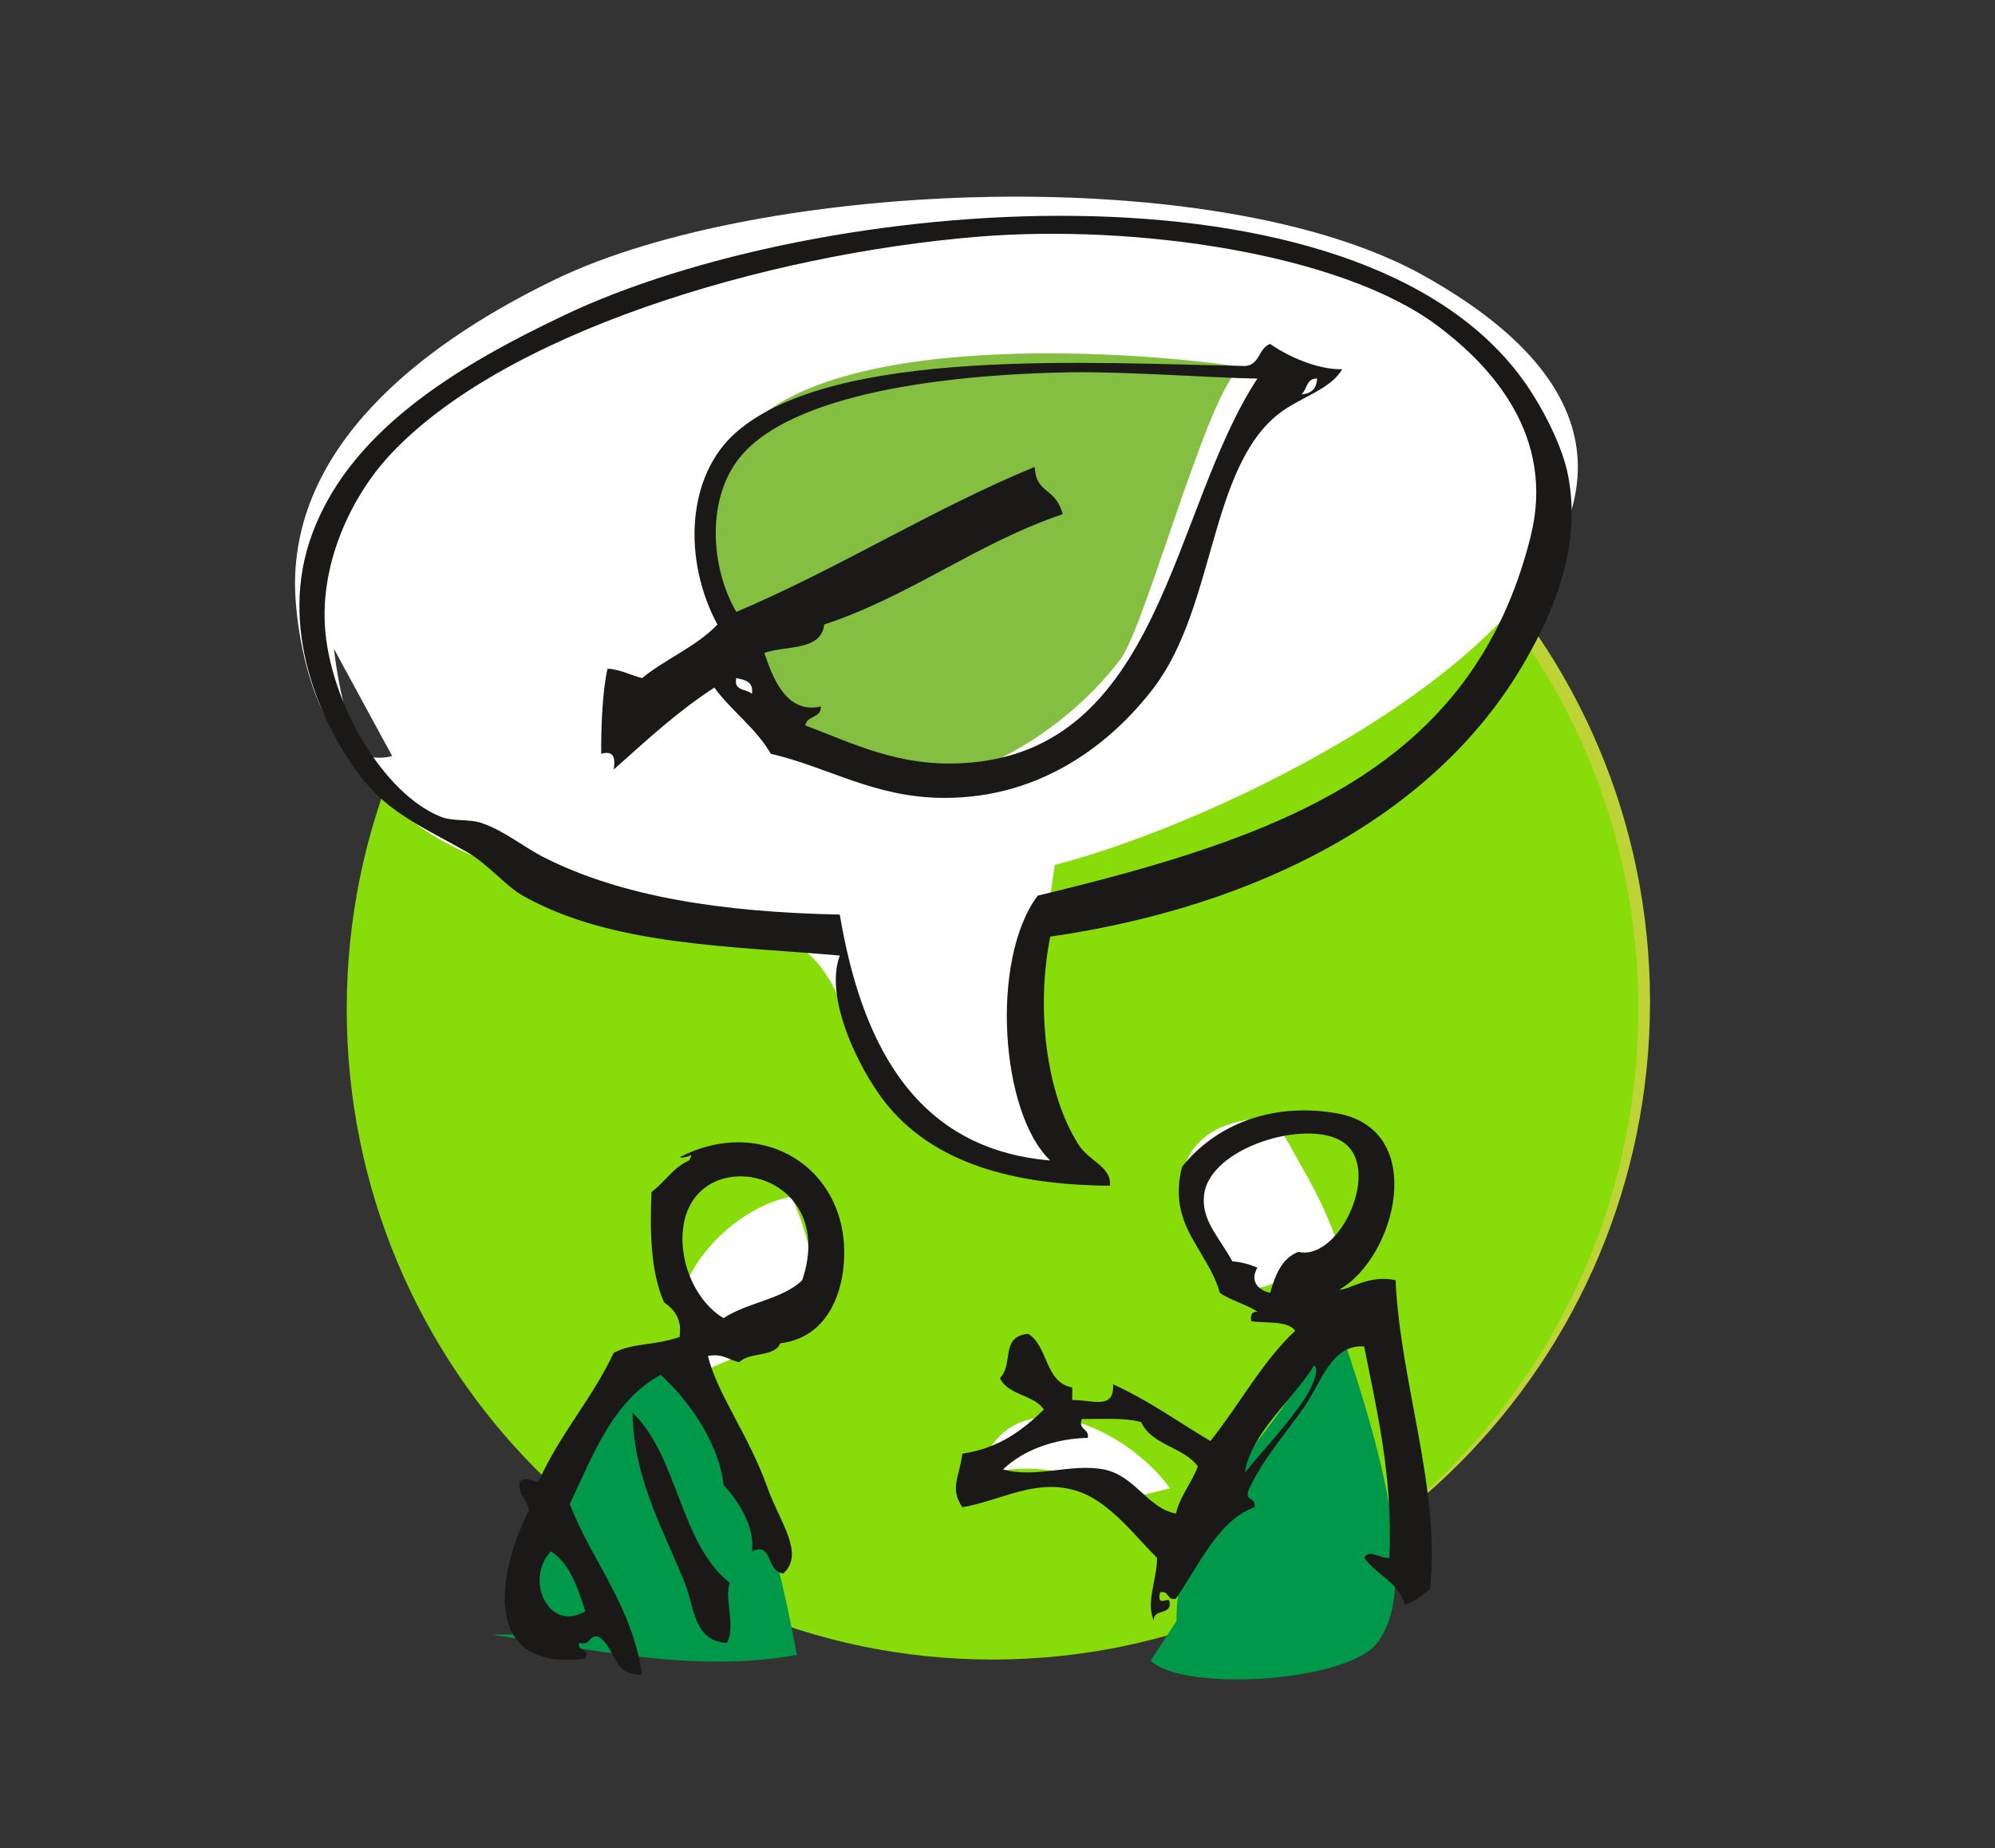
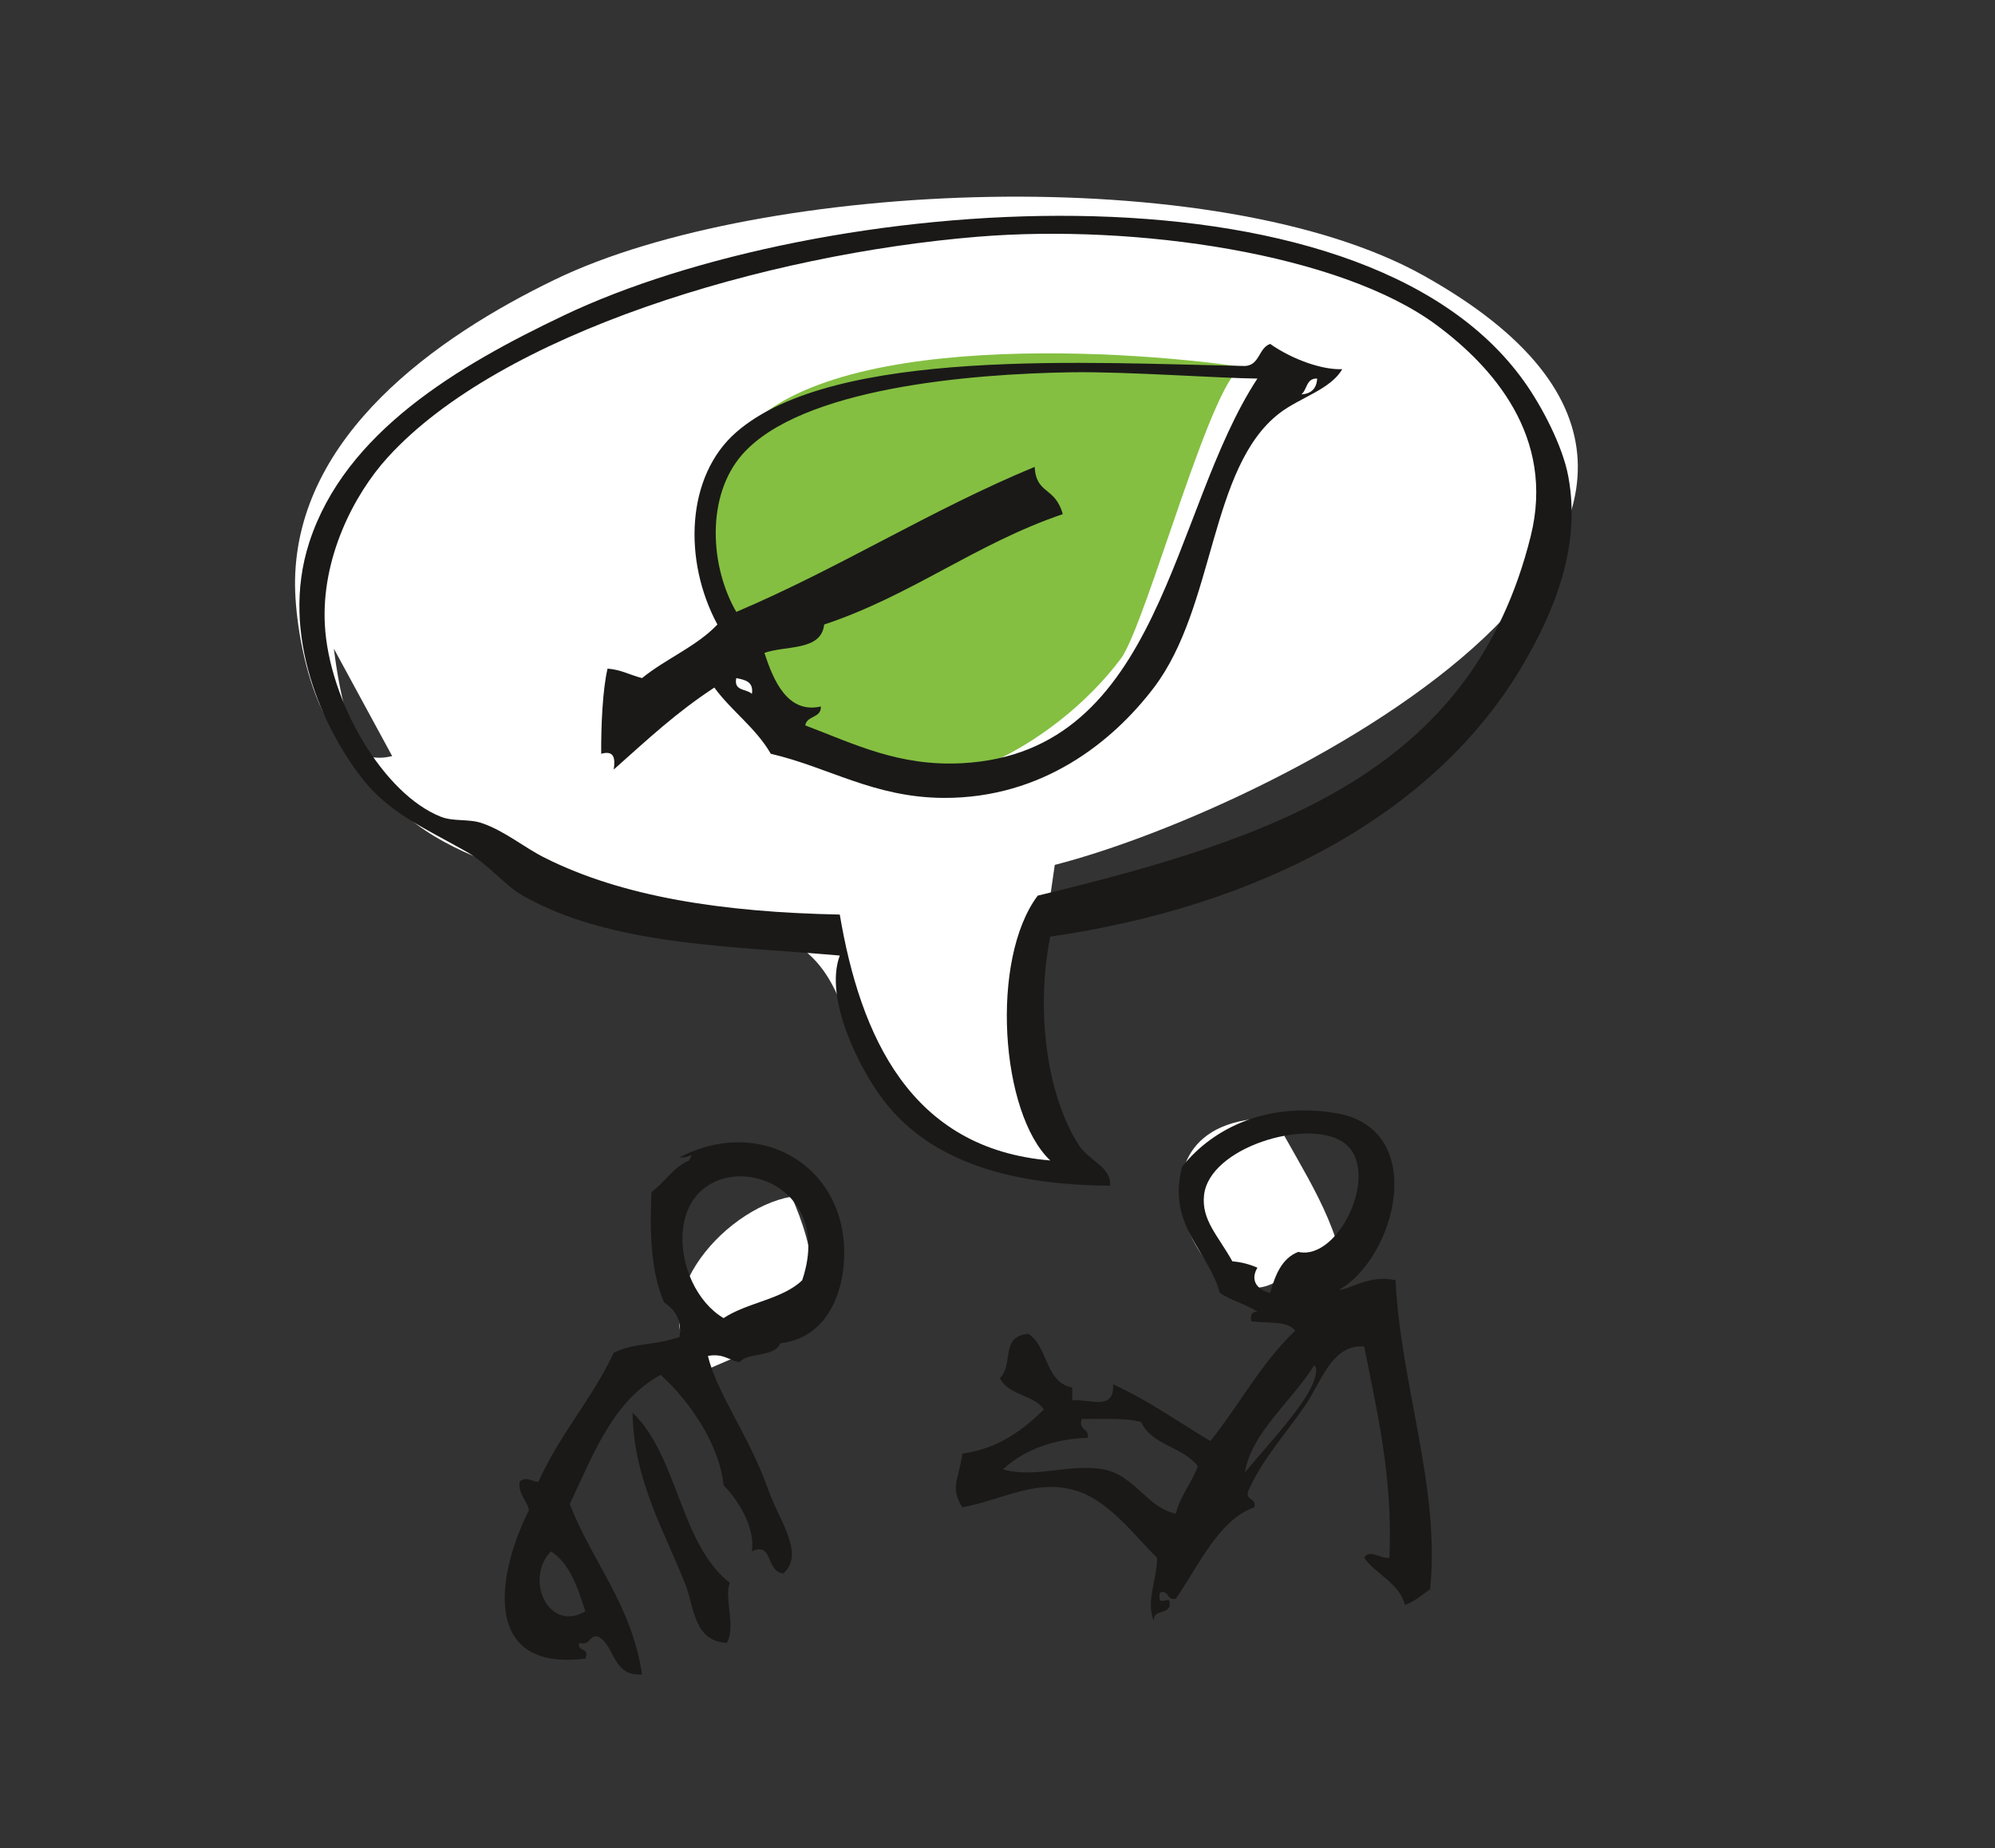
<svg xmlns="http://www.w3.org/2000/svg" width="68px" height="63px" viewBox="0 0 68 63" version="1.1">
  <rect x="0" y="0" width="68" height="63" fill="#333333" stroke="none" />
  <g id="ICONS" stroke="none" stroke-width="1" fill="none" fill-rule="evenodd">
    <g id="Icons" transform="translate(-594, -380)">
      <g id="Group-Copy-20" transform="translate(594, 380)">
-         <path d="M56.241,34.154 C56.241,46.426 46.331,56.375 34.112,56.375 C21.885,56.375 11.982,46.426 11.982,34.154 C11.982,21.881 21.885,11.932 34.112,11.932 C46.331,11.932 56.241,21.881 56.241,34.154" id="Fill-286" fill="#BED335" />
        <g id="Fill-286-Copy" fill="#87DC0A">
-           <path d="M55.845,34.404 C55.845,46.644 45.988,56.571 33.831,56.571 C21.674,56.571 11.818,46.644 11.818,34.404 C11.818,22.159 21.674,12.233 33.831,12.233 C45.988,12.233 55.845,22.159 55.845,34.404" id="Fill-448-Copy-2" />
-         </g>
+           </g>
        <path d="M13.367,25.773 C10.898,26.402 10.022,21.674 10.057,19.773 C10.141,14.841 14.844,11.497 18.925,9.525 C25.972,6.123 41.502,5.469 48.522,9.393 C63.036,17.505 43.727,27.487 35.952,29.483 C35.441,33.027 34.727,37.272 36.449,40.356 C34.678,39.674 32.543,39.273 30.934,38.104 C28.806,36.559 29.198,33.936 27.526,32.488 C26.245,31.379 22.332,31.387 20.576,30.772 C15.061,28.842 12.171,28.475 11.38,22.113" id="Fill-287" fill="#FFFFFF" />
-         <path d="M18.672,55.722 C15.622,53.251 20.828,47.81 22.402,45.766 C25.468,49.122 26.322,51.919 27.161,56.412 C23.655,57.044 20.247,56.226 16.755,55.723 C17.063,55.721 17.37,55.721 17.672,55.722" id="Fill-288" fill="#009949" />
-         <path d="M40.102,55.255 C40.075,50.808 44.581,48.445 45.421,44.509 C46.247,47.036 48.752,53.78 46.918,56.032 C45.848,57.348 40.319,57.68 39.22,56.611" id="Fill-289" fill="#009949" />
        <path d="M42.418,12.52 C41.432,12.374 39.087,21.27 38.205,22.452 C36.015,25.384 31.172,28.254 27.798,25.757 C25.006,23.696 23.221,18.661 24.894,15.414 C27.043,11.248 37.96,11.856 42.418,12.52" id="Fill-290" fill="#84BF41" />
        <path d="M23.971,46.738 C21.675,44.583 24.621,41.197 26.98,40.792 C27.721,42.446 28.393,45.06 26.294,45.739" id="Fill-291" fill="#FFFFFF" />
-         <path d="M38.555,51.063 C36.974,50.166 34.916,49.736 33.292,50.355 C34.405,46.651 38.471,48.755 39.878,50.731" id="Fill-292" fill="#FFFFFF" />
        <path d="M43.86,43.409 C41.25,45.916 37.435,38.05 43.447,38.112 C44.399,39.919 45.673,41.684 45.848,43.742" id="Fill-293" fill="#FFFFFF" />
        <path d="M52.174,18.28 C53.021,14.882 50.866,12.491 48.962,11.079 C45.673,8.641 38.703,7.63 33.334,8.069 C26.084,8.665 17.07,11.353 13.213,15.593 C12.052,16.87 10.953,19.034 11.072,21.289 C11.212,23.916 13.073,27.078 15.033,27.844 C15.46,28.012 15.985,27.907 16.426,28.059 C17.217,28.331 17.853,28.884 18.568,29.24 C21.213,30.57 24.614,31.095 28.624,31.176 C29.324,35.316 31.032,39.163 35.798,39.558 C34.097,37.948 33.74,32.703 35.371,30.531 C43.545,28.559 50.187,26.265 52.174,18.28 L52.174,18.28 Z M35.798,31.928 C35.308,34.378 35.651,37.282 36.764,39.021 C37.128,39.591 37.89,39.77 37.834,40.418 C34.608,40.397 31.788,39.683 30.122,37.516 C29.275,36.409 28.085,34.024 28.624,32.573 C24.88,32.244 20.835,32.238 17.818,30.531 C17.224,30.197 16.643,29.454 15.887,29.026 C14.523,28.255 13.269,27.718 12.36,26.555 C11.058,24.901 9.512,21.672 10.54,18.494 C11.758,14.724 15.635,12.459 19.211,10.756 C27.826,6.642 46.317,5.062 51.958,13.014 C52.553,13.848 53.266,15.207 53.455,16.238 C53.91,18.659 52.937,20.886 51.958,22.578 C48.934,27.82 42.803,30.919 35.798,31.928 L35.798,31.928 Z" id="Fill-294" fill="#1A1918" />
        <path d="M19.953,54.926 C19.687,54.122 19.435,53.304 18.777,52.884 C17.867,53.841 18.7,55.666 19.953,54.926 L19.953,54.926 Z M23.278,41.922 C23.151,43.139 23.781,44.417 24.664,44.932 C25.461,44.401 26.672,44.293 27.343,43.642 C28.631,39.83 23.592,38.845 23.278,41.922 L23.278,41.922 Z M23.165,39.45 C26.077,37.937 29.163,39.954 28.736,43.319 C28.582,44.492 27.959,45.63 26.595,45.791 C26.399,46.277 25.524,46.08 25.202,46.436 C24.838,46.367 24.656,46.127 24.131,46.221 C24.425,47.481 25.538,48.949 26.168,50.735 C26.546,51.823 27.455,52.962 26.7,53.636 C26.091,53.575 26.357,52.535 25.629,52.884 C25.748,52.076 25.174,51.154 24.664,50.628 C24.516,49.23 23.515,47.774 22.521,46.866 C20.898,47.743 20.226,49.571 19.421,51.272 C20.191,53.257 21.521,54.68 21.885,57.076 C20.87,57.161 20.982,56.115 20.387,55.786 C20.044,55.734 20.143,56.115 19.743,56.001 C19.659,56.332 20.114,56.132 19.953,56.538 C16.237,57.006 17.049,53.386 18.029,51.487 C17.965,51.119 17.672,50.986 17.707,50.519 C17.91,50.31 18.098,50.487 18.35,50.519 C19.064,48.906 20.178,47.694 20.919,46.114 C21.626,45.758 22.234,45.89 23.165,45.576 C23.242,44.928 22.97,44.63 22.634,44.394 C22.144,43.276 22.158,41.8 22.207,40.633 C22.661,40.3 22.941,39.799 23.487,39.558 C23.684,39.197 23.501,39.505 23.165,39.45 L23.165,39.45 Z" id="Fill-295" fill="#1A1918" />
        <path d="M21.563,48.156 C23.116,49.641 23.172,52.63 24.88,53.959 C24.664,54.432 25.097,55.432 24.775,56.001 C23.655,55.959 23.655,54.773 23.382,54.066 C22.71,52.314 21.584,50.47 21.563,48.156" id="Fill-296" fill="#1A1918" />
        <path d="M25.629,23.653 C25.692,23.229 25.392,23.177 25.097,23.115 C24.999,23.567 25.447,23.475 25.629,23.653 L25.629,23.653 Z M36.547,12.69 C33.026,12.742 27.301,13.231 25.307,15.485 C24.054,16.905 24.201,19.317 25.097,20.859 C28.631,19.359 31.704,17.391 35.266,15.915 C35.322,16.87 35.959,16.571 36.225,17.526 C33.265,18.531 31.067,20.301 28.092,21.289 C27.994,22.198 26.798,21.996 26.056,22.256 C26.357,23.184 26.84,24.341 27.98,24.083 C27.994,24.49 27.497,24.384 27.448,24.728 C29.101,25.352 30.633,26.134 32.802,26.016 C39.605,25.65 39.899,17.415 42.859,12.905 C41.523,12.891 38.415,12.664 36.547,12.69 L36.547,12.69 Z M44.896,12.905 C44.518,12.888 44.56,13.284 44.357,13.444 C44.7,13.422 44.875,13.243 44.896,12.905 L44.896,12.905 Z M24.348,23.438 C23.039,24.3 22.137,25.149 20.919,26.232 C20.975,25.858 20.94,25.567 20.492,25.695 C20.485,24.733 20.541,23.504 20.709,22.792 C21.171,22.827 21.486,23.015 21.885,23.115 C22.689,22.457 23.739,22.042 24.453,21.289 C23.278,19.106 23.382,16.224 25.097,14.732 C28.442,11.816 37.239,12.38 42.432,12.476 C42.943,12.453 42.894,11.863 43.293,11.724 C44.098,12.285 45.113,12.615 45.75,12.584 C45.358,13.275 44.309,13.548 43.608,14.088 C41.215,15.936 41.432,20.668 39.332,23.438 C37.939,25.271 35.546,27.217 32.158,27.199 C29.786,27.186 28.239,26.151 26.273,25.695 C25.762,24.809 24.936,24.243 24.348,23.438 L24.348,23.438 Z" id="Fill-297" fill="#1A1918" />
        <path d="M37.079,49.015 C35.994,49.036 34.902,49.405 34.188,50.09 C35.315,50.405 36.491,49.875 37.618,50.09 C38.681,50.293 39.122,51.418 40.081,51.595 C40.235,50.965 40.62,50.56 40.83,49.983 C40.34,49.322 39.255,49.268 38.898,48.478 C38.346,48.32 37.575,48.379 36.869,48.371 C36.75,48.772 37.134,48.677 37.079,49.015 L37.079,49.015 Z M42.432,50.197 C43.027,49.462 44.035,48.405 44.574,47.511 C44.693,47.318 45.002,46.682 44.791,46.543 C44.056,47.745 42.649,48.83 42.432,50.197 L42.432,50.197 Z M44.252,42.675 C45.673,42.998 47.136,39.794 45.75,38.914 C44.525,38.131 41.222,39.113 41.04,40.74 C40.949,41.59 41.509,42.106 42.006,42.997 C42.334,43.023 42.607,43.106 42.859,43.212 C42.586,43.681 42.894,43.981 43.293,44.072 C43.468,43.465 43.685,42.895 44.252,42.675 L44.252,42.675 Z M39.542,54.281 C39.409,54.83 39.857,54.395 39.864,54.604 C39.948,55.082 39.29,54.816 39.332,55.248 C39.039,54.633 39.451,53.796 39.437,53.099 C38.744,52.437 37.862,51.216 36.764,50.842 C35.343,50.362 34.195,51.131 32.802,51.38 C32.369,50.716 32.683,50.43 32.802,49.553 C34.048,49.37 34.86,48.751 35.581,48.048 C35.238,47.535 34.35,47.566 34.083,46.974 C34.559,46.524 34.076,45.547 35.049,45.469 C35.735,45.89 35.609,47.127 36.547,47.296 L36.547,47.726 C37.19,47.705 37.995,48.091 37.939,47.188 C39.143,47.734 40.158,48.469 41.257,49.123 C42.243,47.89 43.006,46.438 44.147,45.362 C43.888,45.012 43.181,45.113 42.649,45.039 C42.614,44.824 42.67,44.703 42.859,44.717 C42.481,44.455 41.956,44.336 41.579,44.072 C41.187,42.633 39.773,41.782 40.292,39.773 C41.376,38.407 43.259,37.557 45.54,37.946 C48.717,38.487 47.577,42.877 45.645,43.964 C46.002,43.971 46.667,43.435 47.569,43.642 C47.73,47.164 49.102,50.719 48.745,54.174 C48.473,54.366 48.227,54.583 47.891,54.711 C47.674,53.928 46.912,53.692 46.499,53.099 C46.688,52.782 47.072,53.162 47.359,53.099 C47.478,50.324 46.933,48.119 46.499,45.899 C45.379,45.812 45.016,47.161 44.469,47.94 C43.769,48.94 43.027,49.747 42.537,50.842 C42.46,51.173 42.831,51.049 42.754,51.38 C41.544,51.813 40.879,53.332 40.081,54.497 C39.753,54.576 39.871,54.202 39.542,54.281 L39.542,54.281 Z" id="Fill-298" fill="#1A1918" />
      </g>
    </g>
    <g id="Slices" transform="translate(-594, -380)" />
  </g>
</svg>